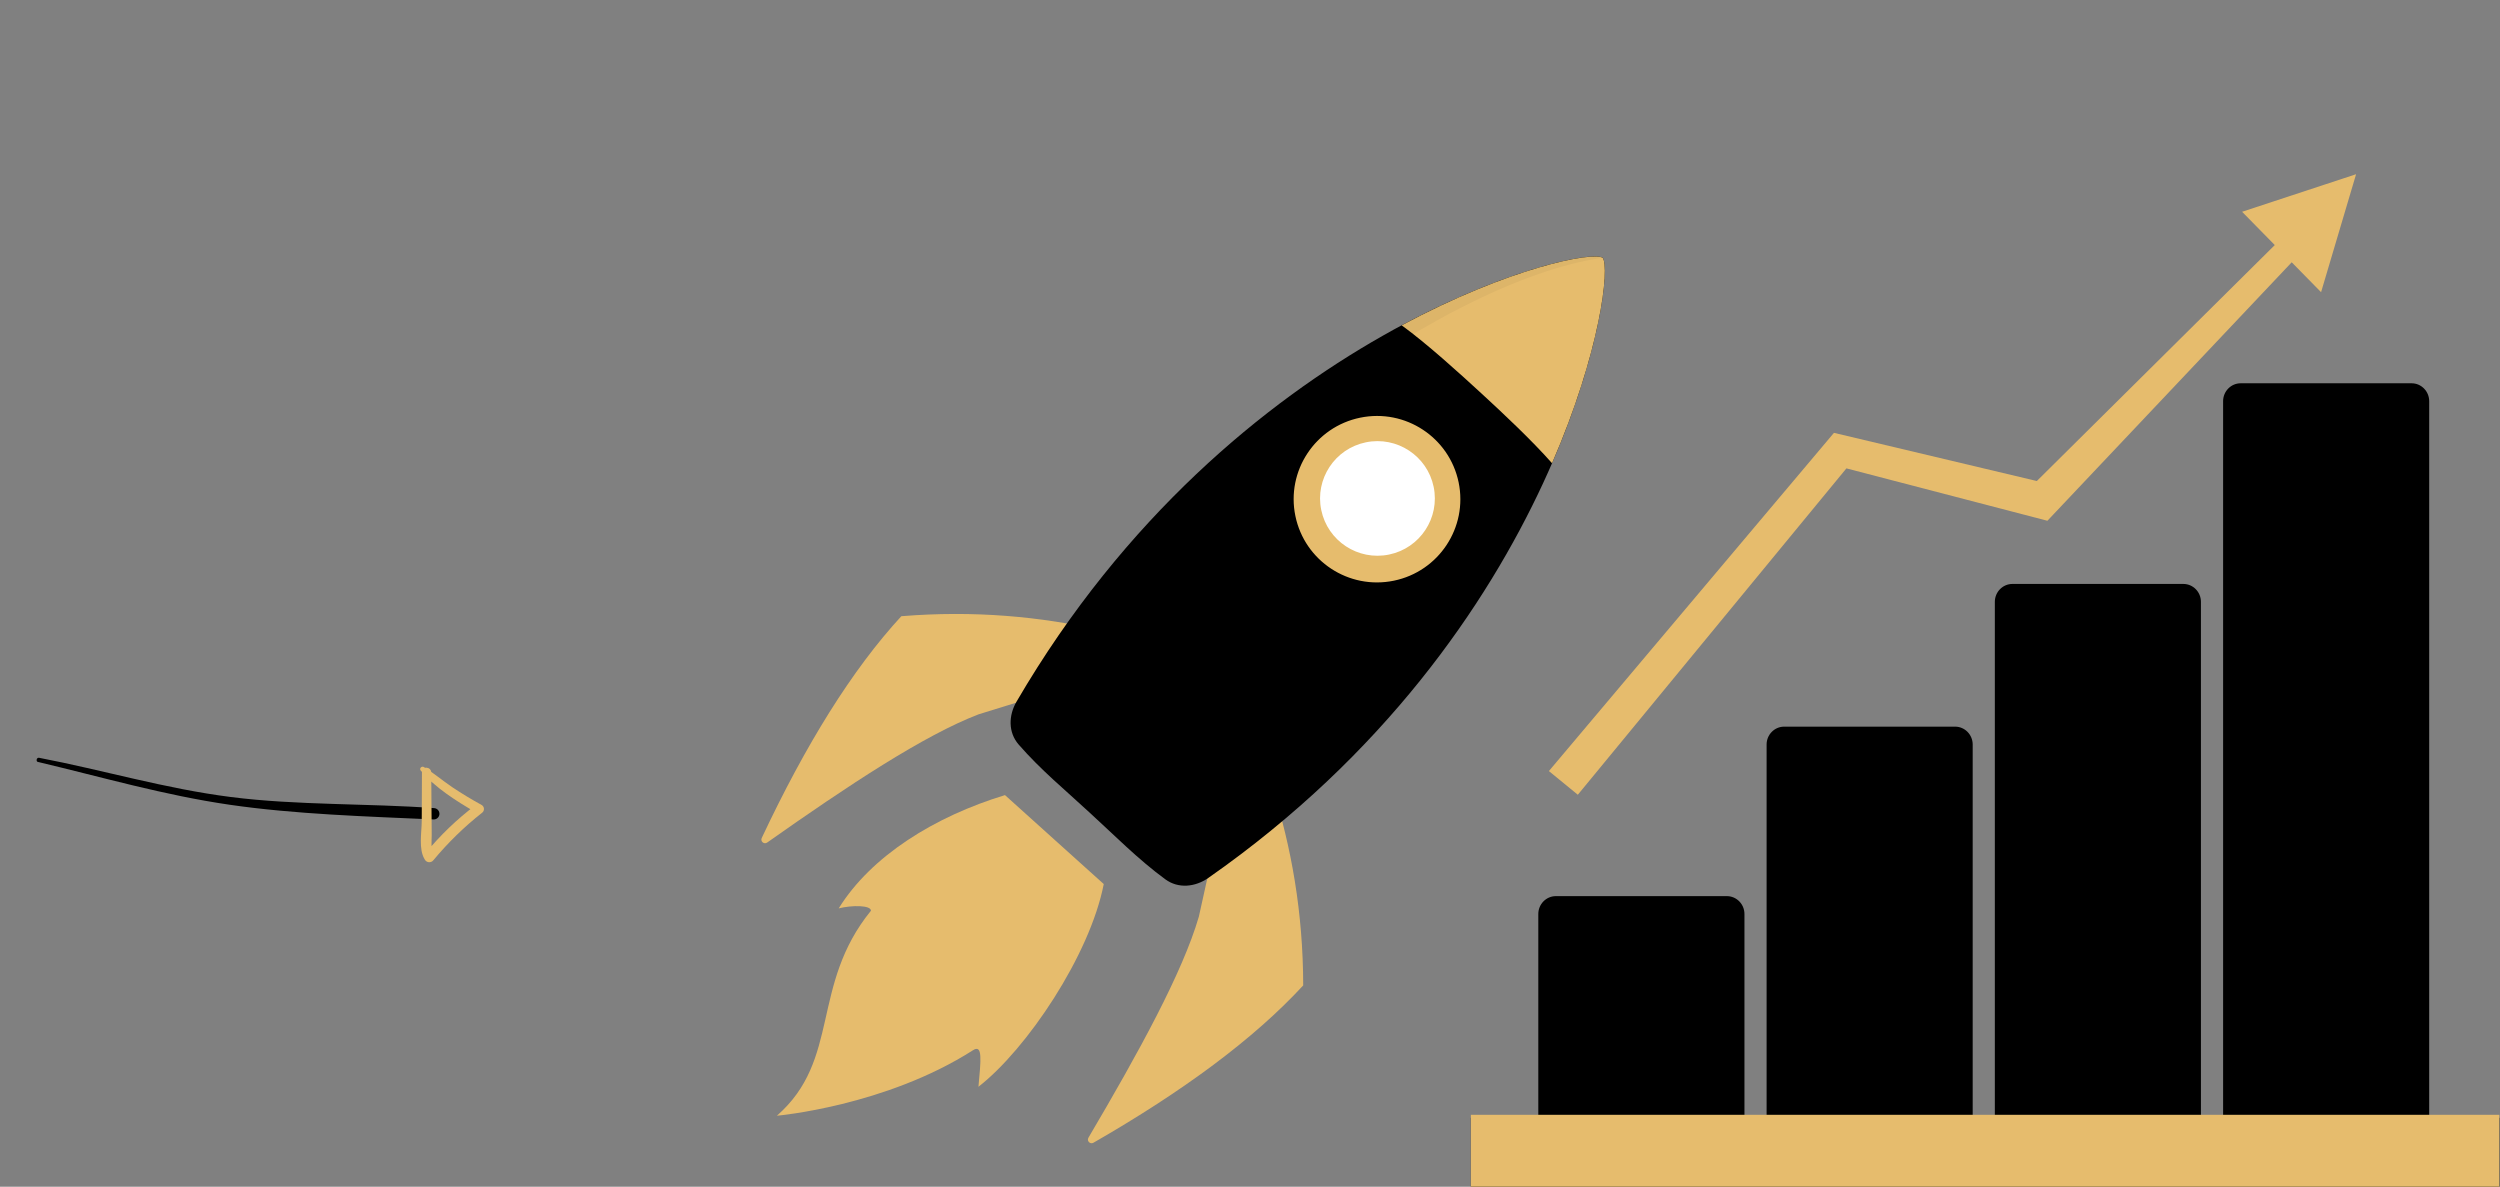
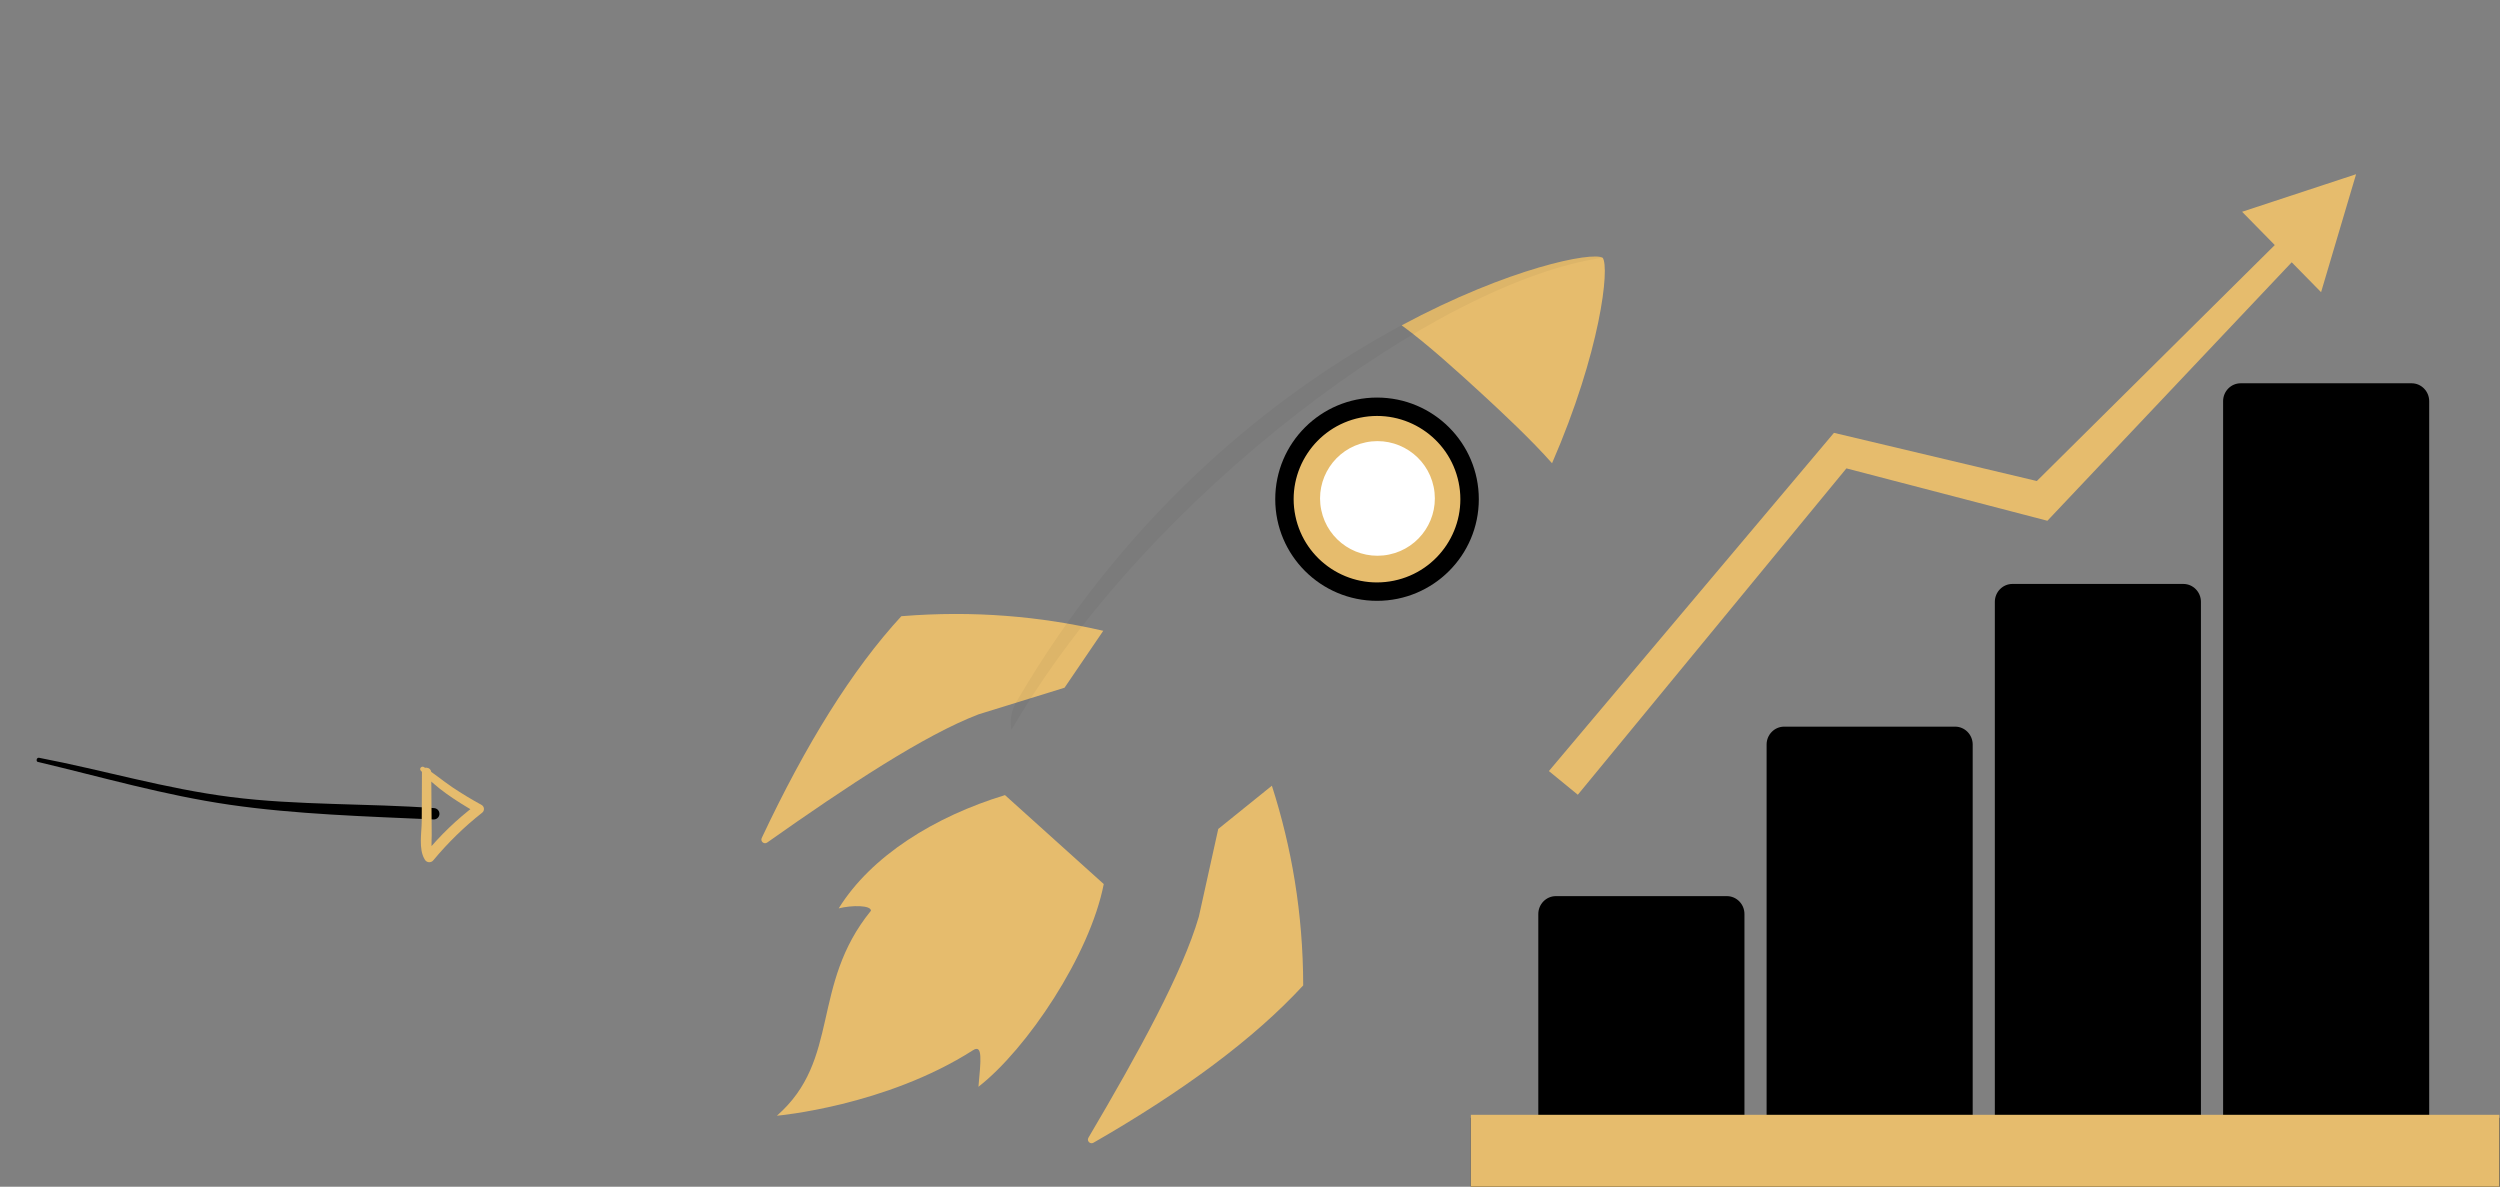
<svg xmlns="http://www.w3.org/2000/svg" width="474" height="225" viewBox="0 0 474 225" fill="none">
  <rect x="0" y="0" width="474" height="225" fill="#808080" stroke="none" />
  <path d="M209.272 167.617L199.908 159.188L198.509 157.926L190.544 150.753C177.226 154.805 165.171 162.29 159.018 172.229C161.545 171.589 165.162 171.612 165.129 172.678C153.617 186.831 159.453 200.896 147.3 211.54C147.3 211.54 167.853 209.75 184.489 199.12C186.347 197.933 185.972 201.003 185.514 206.054C194.667 198.938 206.638 181.135 209.272 167.617Z" fill="#E6BC6D" />
  <path d="M241.149 148.971C244.869 160.573 247.064 173.073 247.087 186.834C237.723 196.997 224.265 206.926 207.315 216.664C206.697 217.019 206.005 216.328 206.365 215.711C215.935 199.483 224.223 184.371 227.302 173.797L230.98 157.172L241.149 148.971Z" fill="#E6BC6D" />
  <path d="M209.178 119.599C197.287 116.861 184.633 115.716 170.894 116.833C161.53 126.996 152.737 141.21 144.425 158.882C144.121 159.527 144.87 160.158 145.455 159.747C160.856 148.878 175.25 139.374 185.545 135.435L201.835 130.393L209.178 119.599Z" fill="#E6BC6D" />
-   <path d="M229.108 166.448C226.609 168.195 223.413 168.527 220.952 166.723C215.781 162.943 211.157 158.233 206.562 154.042C201.999 149.813 197.343 146 193.141 141.168C191.138 138.869 191.203 135.659 192.738 133.029C233.69 62.845 299.743 46.36 303.875 48.869C306.72 52.771 295.756 119.866 229.108 166.448Z" fill="black" />
  <path d="M265.755 61.682C270.607 65.205 276.724 70.775 280.959 74.667C284.922 78.307 290.473 83.526 294.268 87.83C303.477 66.635 305.218 50.715 303.87 48.874C301.924 47.687 286.163 50.738 265.755 61.682Z" fill="#E6BC6D" />
  <path opacity="0.04" d="M303.636 48.767C303.729 48.795 303.809 48.832 303.875 48.87C272.633 53.295 217.844 93.517 191.769 138.375C191.643 137.547 191.577 136.604 191.778 135.543C191.802 135.44 191.816 135.337 191.839 135.235C191.867 135.118 191.905 134.996 191.942 134.879C192.008 134.655 192.083 134.435 192.172 134.216C192.204 134.127 192.237 134.043 192.274 133.954C192.41 133.641 192.56 133.333 192.738 133.034C233.048 63.939 297.683 46.888 303.636 48.767Z" fill="black" />
  <path d="M261.085 113.918C271.744 113.918 280.384 105.291 280.384 94.648C280.384 84.005 271.744 75.378 261.085 75.378C250.427 75.378 241.787 84.005 241.787 94.648C241.787 105.291 250.427 113.918 261.085 113.918Z" fill="black" />
  <path d="M264.268 110.101C272.816 108.344 278.318 99.999 276.558 91.464C274.797 82.929 266.441 77.434 257.893 79.192C249.345 80.95 243.842 89.294 245.603 97.829C247.363 106.365 255.72 111.859 264.268 110.101Z" fill="#E6BC6D" />
-   <path d="M263.36 105.145C269.246 103.935 273.035 98.189 271.823 92.312C270.611 86.436 264.857 82.652 258.971 83.863C253.085 85.073 249.296 90.819 250.508 96.695C251.721 102.572 257.475 106.356 263.36 105.145Z" fill="white" />
+   <path d="M263.36 105.145C269.246 103.935 273.035 98.189 271.823 92.312C270.611 86.436 264.857 82.652 258.971 83.863C253.085 85.073 249.296 90.819 250.508 96.695C251.721 102.572 257.475 106.356 263.36 105.145" fill="white" />
  <g clip-path="url(#clip0)">
    <path d="M446.714 33.032L425.101 40.152L431.298 46.464L386.182 91.202L347.719 82.067L293.67 146.194L299.155 150.683L350.079 88.805L388.186 98.737L434.509 49.729L440.076 55.399L446.714 33.032Z" fill="#E6BC6D" />
    <path d="M460.575 211.93V76.061C460.575 74.196 459.078 72.67 457.248 72.67H424.827C422.997 72.67 421.501 74.196 421.501 76.061V211.93H417.297V114.106C417.297 112.241 415.8 110.716 413.97 110.716H381.549C379.719 110.716 378.222 112.241 378.222 114.106V211.93H374.022V141.162C374.022 139.297 372.526 137.772 370.696 137.772H338.274C336.444 137.772 334.948 139.297 334.948 141.162V211.93H330.748V173.296C330.748 171.431 329.251 169.906 327.421 169.906H294.989C293.159 169.906 291.662 171.431 291.662 173.296V211.93H278.876V225H473.876V211.93H460.575Z" fill="black" />
    <rect x="278.876" y="211.363" width="195" height="13.636" fill="#E6BC6D" />
  </g>
  <path d="M7.242 144.474C19.466 147.376 31.104 150.769 43.535 152.579C55.967 154.389 69.5 154.794 82.158 155.366C82.442 155.389 82.724 155.298 82.941 155.113C83.158 154.928 83.292 154.664 83.315 154.379C83.337 154.094 83.246 153.812 83.06 153.595C82.875 153.377 82.611 153.242 82.327 153.219C69.748 152.297 56.32 152.714 43.773 151.114C31.226 149.514 19.746 146.045 7.391 143.672C6.931 143.585 6.751 144.382 7.218 144.485L7.242 144.474Z" fill="black" />
  <path d="M79.751 146.065C82.48 149.388 86.623 151.91 90.274 154.088L90.21 152.625C86.634 155.318 83.395 158.434 80.565 161.904L82.264 162.082C81.623 160.988 81.854 159.553 81.852 158.325C81.849 157.097 81.829 155.77 81.823 154.495L81.764 146.476C81.759 145.347 80.008 145.184 80.001 146.328C79.99 149.468 79.977 152.602 79.961 155.731C79.946 157.874 79.341 160.957 80.494 162.893C80.565 163.051 80.677 163.188 80.817 163.29C80.957 163.391 81.122 163.454 81.294 163.472C81.466 163.49 81.639 163.463 81.797 163.392C81.955 163.322 82.092 163.211 82.193 163.071C84.944 159.762 88.034 156.751 91.413 154.089C91.527 154.003 91.618 153.89 91.678 153.761C91.738 153.631 91.766 153.489 91.759 153.347C91.752 153.204 91.711 153.065 91.639 152.942C91.567 152.818 91.466 152.714 91.345 152.638C89.425 151.589 87.552 150.456 85.728 149.238C83.931 148.024 82.246 146.571 80.385 145.446C80.293 145.383 80.182 145.356 80.071 145.369C79.961 145.382 79.86 145.435 79.785 145.517C79.711 145.6 79.669 145.706 79.668 145.818C79.666 145.929 79.705 146.037 79.777 146.121L79.751 146.065Z" fill="#E6BC6D" />
  <defs>
    <clipPath id="clip0">
      <rect width="195" height="225" fill="white" transform="translate(278.876)" />
    </clipPath>
  </defs>
</svg>